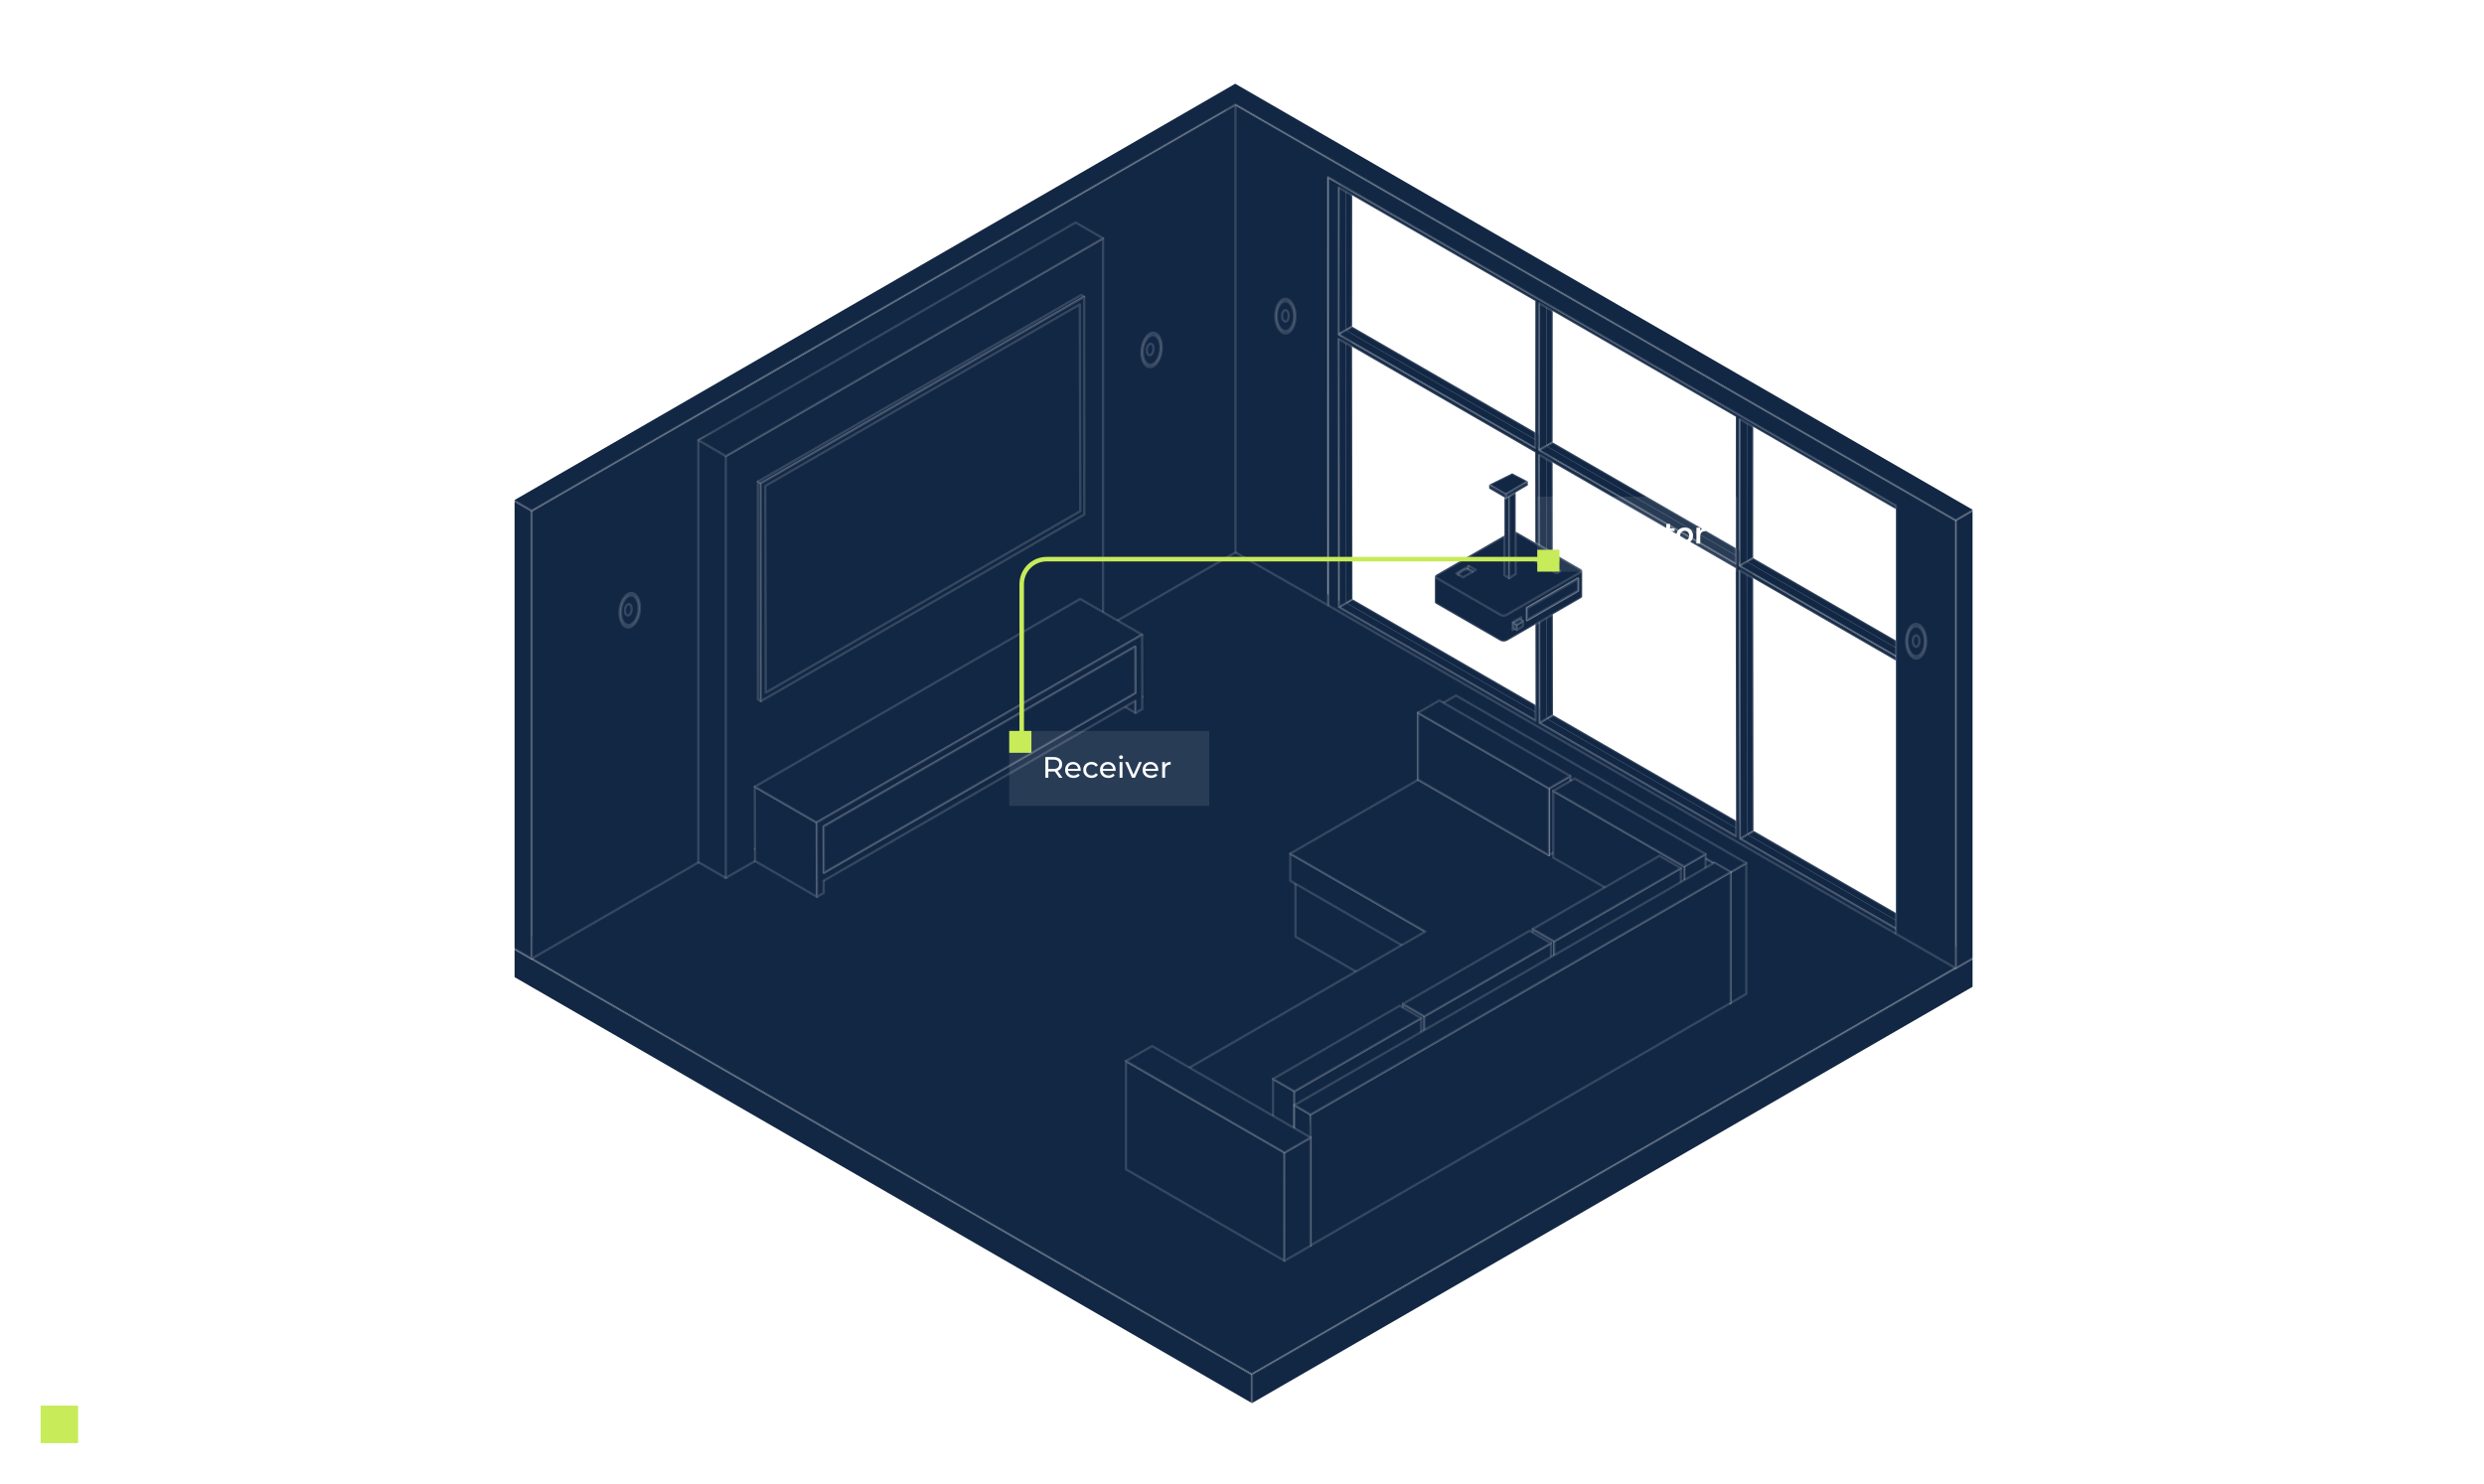
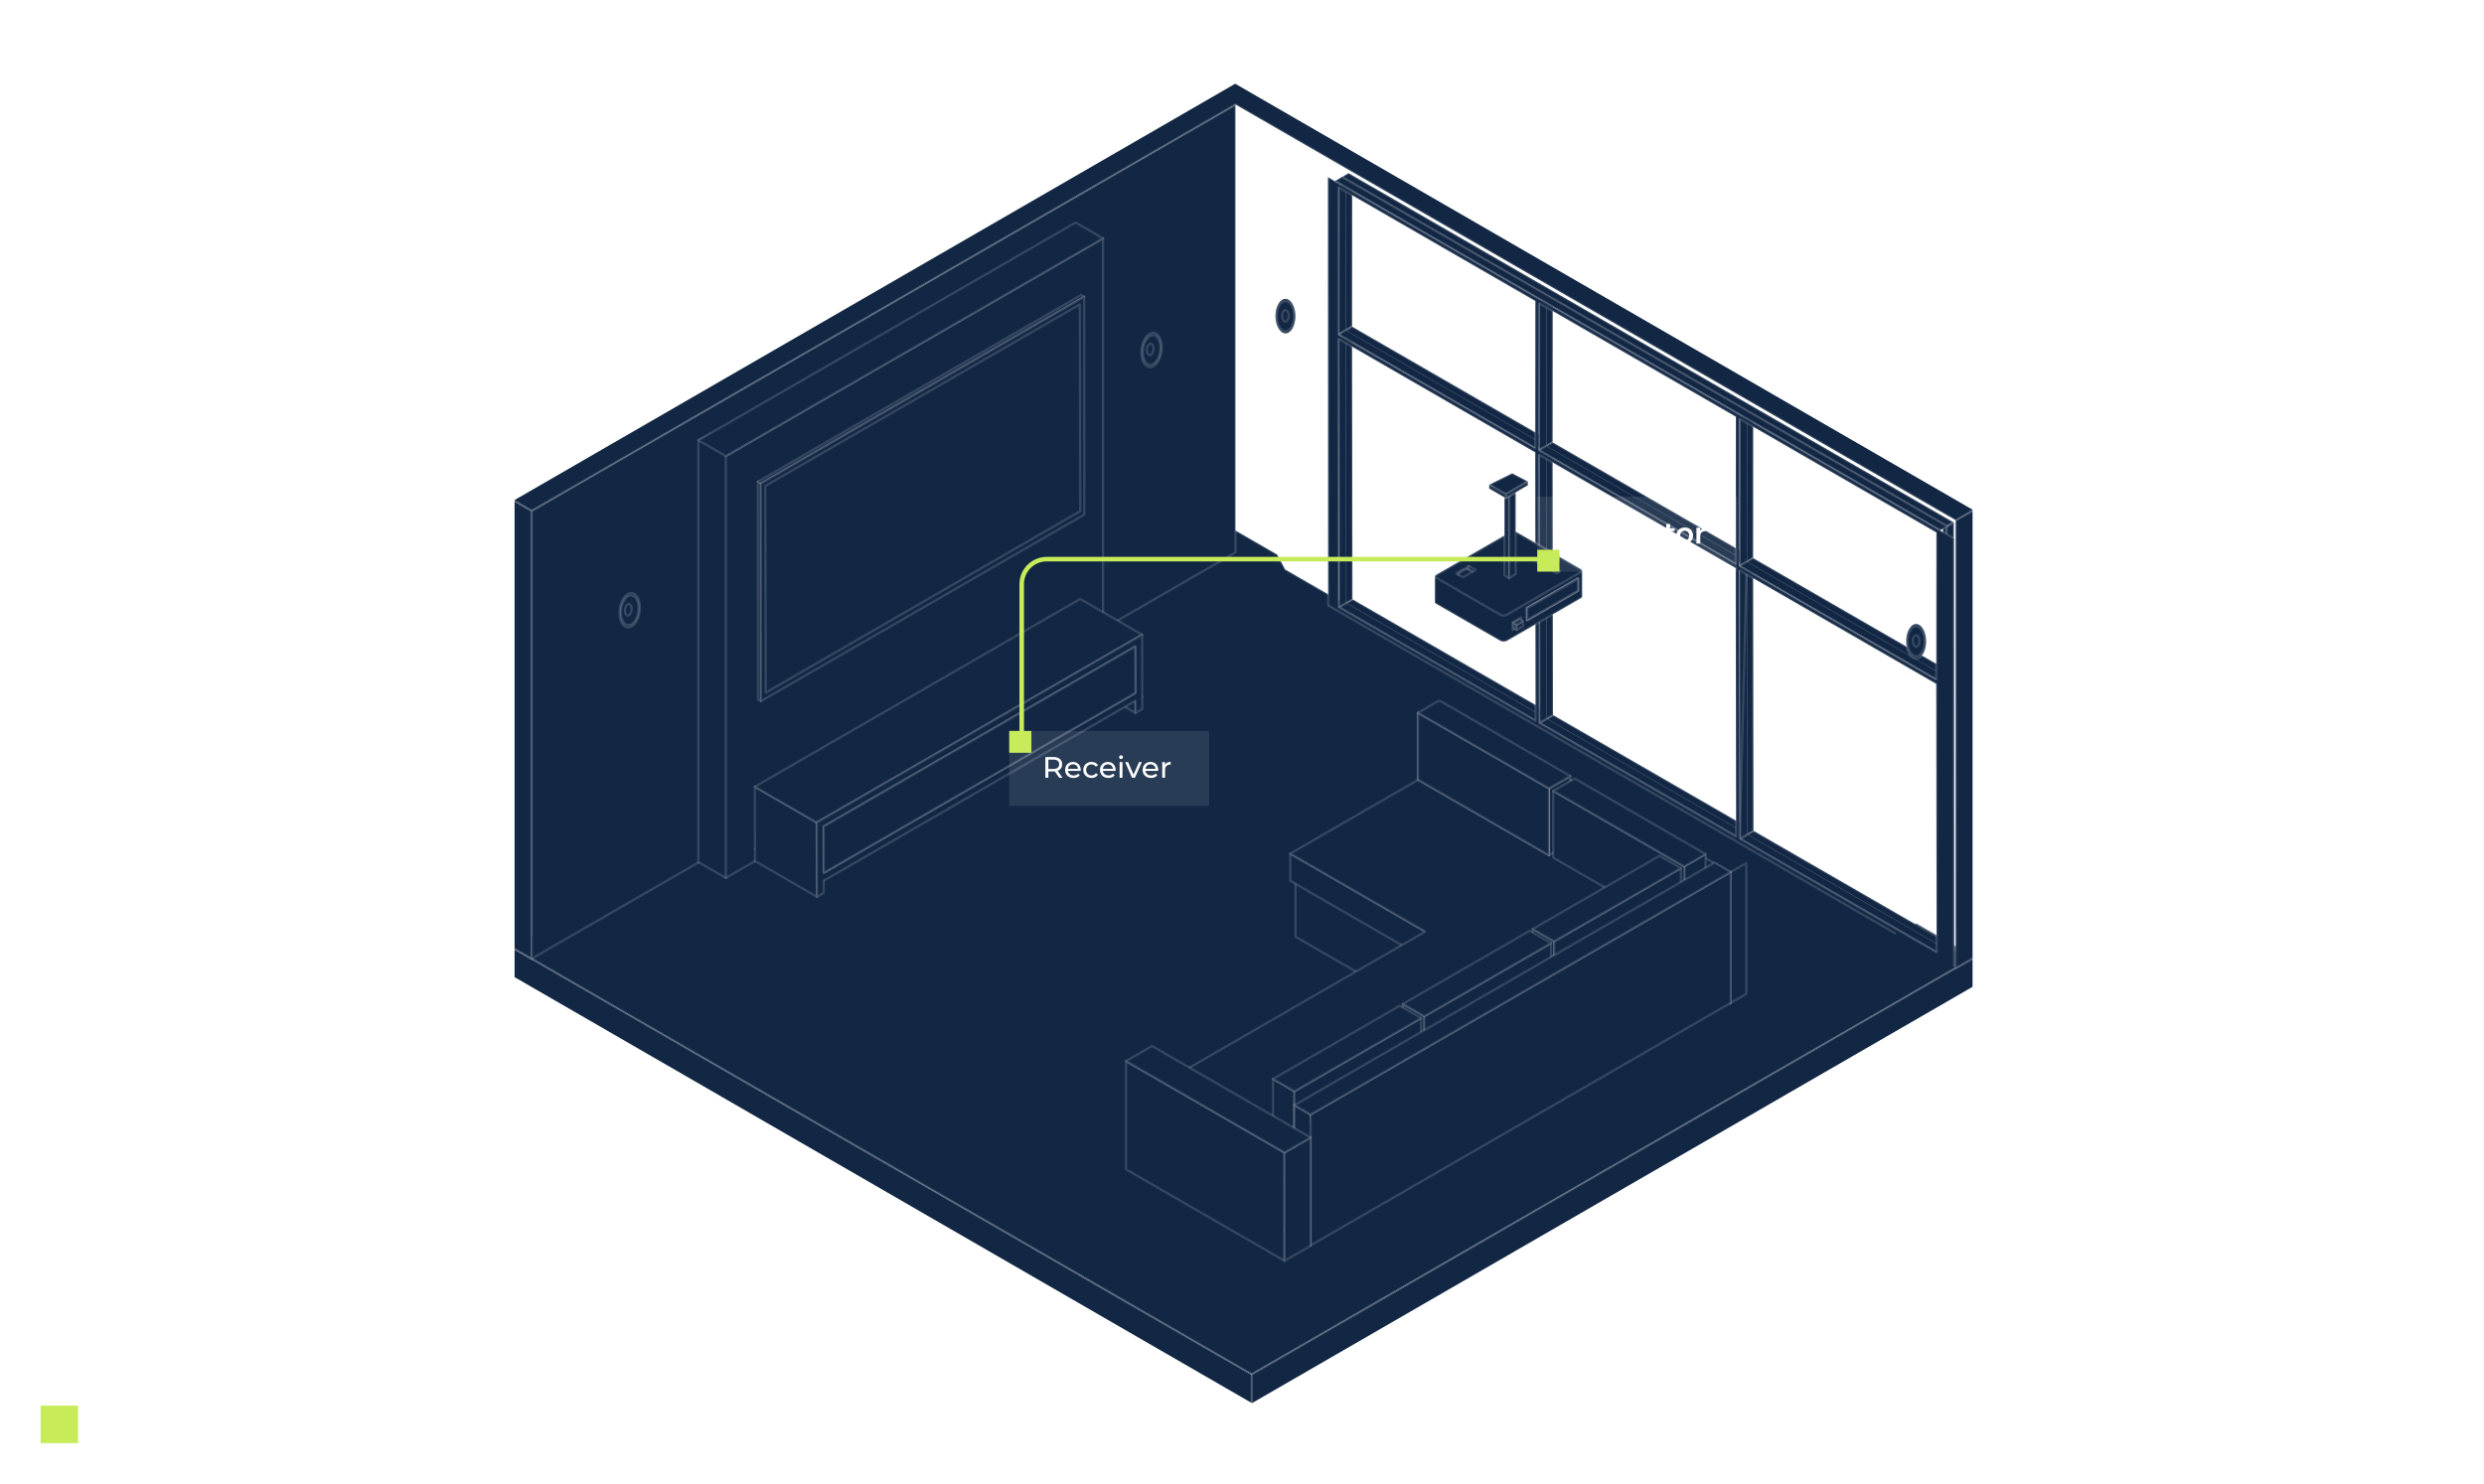
<svg xmlns="http://www.w3.org/2000/svg" width="795" height="475" viewBox="0 0 795 475" fill="none">
-   <path d="M170.167 163.499L164 159.941V303.338L170.167 306.907V163.499Z" fill="#122744" stroke="white" stroke-opacity="0.15" stroke-width="0.74" stroke-linejoin="round" />
  <path d="M25 450H13V462H25V450Z" fill="#C7EB59" />
  <path d="M35.291 459L31.571 450.6H32.531L36.011 458.508H35.483L38.987 450.6H39.887L36.167 459H35.291ZM44.394 459V457.608L44.358 457.38V455.052C44.358 454.516 44.206 454.104 43.902 453.816C43.606 453.528 43.162 453.384 42.57 453.384C42.162 453.384 41.774 453.452 41.406 453.588C41.038 453.724 40.726 453.904 40.47 454.128L40.086 453.492C40.406 453.22 40.79 453.012 41.238 452.868C41.686 452.716 42.158 452.64 42.654 452.64C43.47 452.64 44.098 452.844 44.538 453.252C44.986 453.652 45.21 454.264 45.21 455.088V459H44.394ZM42.222 459.06C41.75 459.06 41.338 458.984 40.986 458.832C40.642 458.672 40.378 458.456 40.194 458.184C40.01 457.904 39.918 457.584 39.918 457.224C39.918 456.896 39.994 456.6 40.146 456.336C40.306 456.064 40.562 455.848 40.914 455.688C41.274 455.52 41.754 455.436 42.354 455.436H44.526V456.072H42.378C41.77 456.072 41.346 456.18 41.106 456.396C40.874 456.612 40.758 456.88 40.758 457.2C40.758 457.56 40.898 457.848 41.178 458.064C41.458 458.28 41.85 458.388 42.354 458.388C42.834 458.388 43.246 458.28 43.59 458.064C43.942 457.84 44.198 457.52 44.358 457.104L44.55 457.692C44.39 458.108 44.11 458.44 43.71 458.688C43.318 458.936 42.822 459.06 42.222 459.06ZM47.524 459V450.096H48.376V459H47.524ZM53.423 459.06C52.767 459.06 52.191 458.924 51.695 458.652C51.199 458.372 50.811 457.992 50.531 457.512C50.251 457.024 50.111 456.468 50.111 455.844C50.111 455.22 50.243 454.668 50.507 454.188C50.779 453.708 51.147 453.332 51.611 453.06C52.083 452.78 52.611 452.64 53.195 452.64C53.787 452.64 54.311 452.776 54.767 453.048C55.231 453.312 55.595 453.688 55.859 454.176C56.123 454.656 56.255 455.212 56.255 455.844C56.255 455.884 56.251 455.928 56.243 455.976C56.243 456.016 56.243 456.06 56.243 456.108H50.759V455.472H55.787L55.451 455.724C55.451 455.268 55.351 454.864 55.151 454.512C54.959 454.152 54.695 453.872 54.359 453.672C54.023 453.472 53.635 453.372 53.195 453.372C52.763 453.372 52.375 453.472 52.031 453.672C51.687 453.872 51.419 454.152 51.227 454.512C51.035 454.872 50.939 455.284 50.939 455.748V455.88C50.939 456.36 51.043 456.784 51.251 457.152C51.467 457.512 51.763 457.796 52.139 458.004C52.523 458.204 52.959 458.304 53.447 458.304C53.831 458.304 54.187 458.236 54.515 458.1C54.851 457.964 55.139 457.756 55.379 457.476L55.859 458.028C55.579 458.364 55.227 458.62 54.803 458.796C54.387 458.972 53.927 459.06 53.423 459.06ZM61.205 452.64C61.717 452.64 62.165 452.74 62.549 452.94C62.941 453.132 63.245 453.428 63.461 453.828C63.685 454.228 63.797 454.732 63.797 455.34V459H62.945V455.424C62.945 454.76 62.777 454.26 62.441 453.924C62.113 453.58 61.649 453.408 61.049 453.408C60.601 453.408 60.209 453.5 59.873 453.684C59.545 453.86 59.289 454.12 59.105 454.464C58.929 454.8 58.841 455.208 58.841 455.688V459H57.989V452.7H58.805V454.428L58.673 454.104C58.873 453.648 59.193 453.292 59.633 453.036C60.073 452.772 60.597 452.64 61.205 452.64ZM67.79 459.06C67.27 459.06 66.778 458.988 66.314 458.844C65.85 458.692 65.486 458.504 65.222 458.28L65.606 457.608C65.862 457.8 66.19 457.968 66.59 458.112C66.99 458.248 67.41 458.316 67.85 458.316C68.45 458.316 68.882 458.224 69.146 458.04C69.41 457.848 69.542 457.596 69.542 457.284C69.542 457.052 69.466 456.872 69.314 456.744C69.17 456.608 68.978 456.508 68.738 456.444C68.498 456.372 68.23 456.312 67.934 456.264C67.638 456.216 67.342 456.16 67.046 456.096C66.758 456.032 66.494 455.94 66.254 455.82C66.014 455.692 65.818 455.52 65.666 455.304C65.522 455.088 65.45 454.8 65.45 454.44C65.45 454.096 65.546 453.788 65.738 453.516C65.93 453.244 66.21 453.032 66.578 452.88C66.954 452.72 67.41 452.64 67.946 452.64C68.354 452.64 68.762 452.696 69.17 452.808C69.578 452.912 69.914 453.052 70.178 453.228L69.806 453.912C69.526 453.72 69.226 453.584 68.906 453.504C68.586 453.416 68.266 453.372 67.946 453.372C67.378 453.372 66.958 453.472 66.686 453.672C66.422 453.864 66.29 454.112 66.29 454.416C66.29 454.656 66.362 454.844 66.506 454.98C66.658 455.116 66.854 455.224 67.094 455.304C67.342 455.376 67.61 455.436 67.898 455.484C68.194 455.532 68.486 455.592 68.774 455.664C69.07 455.728 69.338 455.82 69.578 455.94C69.826 456.052 70.022 456.216 70.166 456.432C70.318 456.64 70.394 456.916 70.394 457.26C70.394 457.628 70.29 457.948 70.082 458.22C69.882 458.484 69.586 458.692 69.194 458.844C68.81 458.988 68.342 459.06 67.79 459.06ZM78.926 459.072C78.294 459.072 77.71 458.968 77.174 458.76C76.638 458.544 76.174 458.244 75.782 457.86C75.39 457.476 75.082 457.024 74.858 456.504C74.642 455.984 74.534 455.416 74.534 454.8C74.534 454.184 74.642 453.616 74.858 453.096C75.082 452.576 75.39 452.124 75.782 451.74C76.182 451.356 76.65 451.06 77.186 450.852C77.722 450.636 78.306 450.528 78.938 450.528C79.546 450.528 80.118 450.632 80.654 450.84C81.19 451.04 81.642 451.344 82.01 451.752L81.446 452.316C81.102 451.964 80.722 451.712 80.306 451.56C79.89 451.4 79.442 451.32 78.962 451.32C78.458 451.32 77.99 451.408 77.558 451.584C77.126 451.752 76.75 451.996 76.43 452.316C76.11 452.628 75.858 452.996 75.674 453.42C75.498 453.836 75.41 454.296 75.41 454.8C75.41 455.304 75.498 455.768 75.674 456.192C75.858 456.608 76.11 456.976 76.43 457.296C76.75 457.608 77.126 457.852 77.558 458.028C77.99 458.196 78.458 458.28 78.962 458.28C79.442 458.28 79.89 458.2 80.306 458.04C80.722 457.88 81.102 457.624 81.446 457.272L82.01 457.836C81.642 458.244 81.19 458.552 80.654 458.76C80.118 458.968 79.542 459.072 78.926 459.072ZM86.939 452.64C87.451 452.64 87.899 452.74 88.283 452.94C88.675 453.132 88.979 453.428 89.195 453.828C89.419 454.228 89.531 454.732 89.531 455.34V459H88.679V455.424C88.679 454.76 88.511 454.26 88.175 453.924C87.847 453.58 87.383 453.408 86.783 453.408C86.335 453.408 85.943 453.5 85.607 453.684C85.279 453.86 85.023 454.12 84.839 454.464C84.663 454.8 84.575 455.208 84.575 455.688V459H83.723V450.096H84.575V454.428L84.407 454.104C84.607 453.648 84.927 453.292 85.367 453.036C85.807 452.772 86.331 452.64 86.939 452.64ZM91.832 459V452.7H92.684V459H91.832ZM92.264 451.308C92.088 451.308 91.941 451.248 91.82 451.128C91.701 451.008 91.641 450.864 91.641 450.696C91.641 450.528 91.701 450.388 91.82 450.276C91.941 450.156 92.088 450.096 92.264 450.096C92.441 450.096 92.588 450.152 92.709 450.264C92.829 450.376 92.888 450.516 92.888 450.684C92.888 450.86 92.829 451.008 92.709 451.128C92.597 451.248 92.448 451.308 92.264 451.308ZM98.307 459.06C97.763 459.06 97.271 458.936 96.831 458.688C96.391 458.432 96.039 458.068 95.775 457.596C95.519 457.116 95.391 456.532 95.391 455.844C95.391 455.156 95.519 454.576 95.775 454.104C96.031 453.624 96.379 453.26 96.819 453.012C97.259 452.764 97.755 452.64 98.307 452.64C98.907 452.64 99.443 452.776 99.915 453.048C100.395 453.312 100.771 453.688 101.043 454.176C101.315 454.656 101.451 455.212 101.451 455.844C101.451 456.484 101.315 457.044 101.043 457.524C100.771 458.004 100.395 458.38 99.915 458.652C99.443 458.924 98.907 459.06 98.307 459.06ZM95.055 461.328V452.7H95.871V454.596L95.787 455.856L95.907 457.128V461.328H95.055ZM98.247 458.304C98.695 458.304 99.095 458.204 99.447 458.004C99.799 457.796 100.079 457.508 100.287 457.14C100.495 456.764 100.599 456.332 100.599 455.844C100.599 455.356 100.495 454.928 100.287 454.56C100.079 454.192 99.799 453.904 99.447 453.696C99.095 453.488 98.695 453.384 98.247 453.384C97.799 453.384 97.395 453.488 97.035 453.696C96.683 453.904 96.403 454.192 96.195 454.56C95.995 454.928 95.895 455.356 95.895 455.844C95.895 456.332 95.995 456.764 96.195 457.14C96.403 457.508 96.683 457.796 97.035 458.004C97.395 458.204 97.799 458.304 98.247 458.304Z" fill="white" />
  <path d="M164 313.343L400.686 450V439.971L164 303.326V313.343Z" fill="#122744" stroke="white" stroke-opacity="0.15" stroke-width="0.74" stroke-linejoin="round" />
  <path d="M400.686 439.971L632 306.427L613.288 295.626L610.702 297.416L411.311 182.303L408.772 177.541L395.314 169.771L164 303.326L400.686 439.971Z" fill="#122744" />
  <path d="M400.686 439.971L632 306.427L613.288 295.626L610.702 297.416L411.311 182.303L408.772 177.541L395.314 169.771L164 303.326L400.686 439.971Z" stroke="white" stroke-opacity="0.15" stroke-width="0.74" stroke-linejoin="round" />
  <path d="M400.686 450L632 316.445V306.428L400.686 439.971V450Z" fill="#122744" stroke="white" stroke-opacity="0.15" stroke-width="0.74" stroke-linejoin="round" />
  <path d="M625.891 166.553V309.949L631.999 306.427V163.03L625.891 166.553Z" fill="#122744" stroke="white" stroke-opacity="0.15" stroke-width="0.74" stroke-linejoin="round" />
  <path d="M493.531 229.557L495.848 228.211L432.856 191.841L430.539 193.187L493.531 229.557Z" fill="#122744" stroke="white" stroke-opacity="0.15" stroke-width="0.74" stroke-linejoin="round" />
  <path d="M430.539 193.186L432.856 191.84L432.739 105.912L430.422 107.27L430.539 193.186Z" fill="#122744" stroke="white" stroke-opacity="0.15" stroke-width="0.74" stroke-linejoin="round" />
  <path d="M430.422 105.912L432.751 104.567L432.786 57.466L430.469 58.812L430.422 105.912Z" fill="#122744" stroke="white" stroke-opacity="0.15" stroke-width="0.74" stroke-linejoin="round" />
  <path d="M557.705 266.616L560.034 265.259L497.03 228.889L494.713 230.246L557.705 266.616Z" fill="#122744" stroke="white" stroke-opacity="0.15" stroke-width="0.74" stroke-linejoin="round" />
  <path d="M494.713 230.247L497.03 228.889L496.913 142.973L494.596 144.318L494.713 230.247Z" fill="#122744" stroke="white" stroke-opacity="0.15" stroke-width="0.74" stroke-linejoin="round" />
  <path d="M493.426 142.282L495.743 140.936L432.751 104.566L430.422 105.912L493.426 142.282Z" fill="#122744" stroke="white" stroke-opacity="0.15" stroke-width="0.74" stroke-linejoin="round" />
  <path d="M494.596 142.961L496.924 141.615L496.96 94.515L494.643 95.86L494.596 142.961Z" fill="#122744" stroke="white" stroke-opacity="0.15" stroke-width="0.74" stroke-linejoin="round" />
  <path d="M621.879 303.665L624.208 302.319L561.204 265.949L558.887 267.295L621.879 303.665Z" fill="#122744" stroke="white" stroke-opacity="0.15" stroke-width="0.74" stroke-linejoin="round" />
  <path d="M558.888 267.295L561.205 265.95L561.1 180.021L558.771 181.367L558.888 267.295Z" fill="#122744" stroke="white" stroke-opacity="0.15" stroke-width="0.74" stroke-linejoin="round" />
  <path d="M557.6 179.331L559.917 177.985L496.924 141.615L494.596 142.961L557.6 179.331Z" fill="#122744" stroke="white" stroke-opacity="0.15" stroke-width="0.74" stroke-linejoin="round" />
  <path d="M558.781 180.01L561.098 178.664L561.133 131.563L558.816 132.921L558.781 180.01Z" fill="#122744" stroke="white" stroke-opacity="0.15" stroke-width="0.74" stroke-linejoin="round" />
  <path d="M621.773 216.38L624.09 215.034L561.098 178.664L558.781 180.01L621.773 216.38Z" fill="#122744" stroke="white" stroke-opacity="0.15" stroke-width="0.74" stroke-linejoin="round" />
  <path d="M622.991 168.612L625.32 167.266L431.604 55.43L429.287 56.775L622.991 168.612Z" fill="#122744" stroke="white" stroke-opacity="0.15" stroke-width="0.74" stroke-linejoin="round" />
  <path d="M623.061 305.701L429.357 193.865L429.299 56.775L623.003 168.612L623.061 305.701ZM494.713 230.247L557.705 266.617L557.588 180.7L494.596 144.33L494.713 230.247ZM558.887 267.295L621.879 303.665L621.762 217.749L558.77 181.379L558.887 267.295ZM430.539 193.186L493.531 229.556L493.414 143.64L430.422 107.27L430.539 193.186ZM494.608 142.961L557.6 179.331L557.635 132.23L494.643 95.86L494.608 142.961ZM430.434 105.912L493.426 142.282L493.461 95.181L430.469 58.812L430.434 105.912ZM558.782 180.021L621.774 216.391L621.809 169.291L558.817 132.921L558.782 180.021Z" fill="#122744" stroke="white" stroke-opacity="0.15" stroke-width="0.74" stroke-linejoin="round" />
  <path d="M623.062 305.702L625.379 304.356L625.321 167.267L622.992 168.612L623.062 305.702Z" fill="#122744" stroke="white" stroke-opacity="0.15" stroke-width="0.74" stroke-linejoin="round" />
  <path d="M430.772 193.047L428.443 194.393L491.447 230.763L493.764 229.417" fill="#122744" />
  <path d="M430.772 193.047L428.443 194.393L491.447 230.763L493.764 229.417" stroke="white" stroke-opacity="0.15" stroke-width="0.74" stroke-linejoin="round" />
  <path d="M430.653 107.118L428.336 108.476L428.441 194.392L430.77 193.046" fill="#122744" />
  <path d="M430.653 107.118L428.336 108.476L428.441 194.392L430.77 193.046" stroke="white" stroke-opacity="0.15" stroke-width="0.74" stroke-linejoin="round" />
  <path d="M430.7 58.672L428.371 60.018L428.336 107.118L430.653 105.761" fill="#122744" />
  <path d="M430.7 58.672L428.371 60.018L428.336 107.118L430.653 105.761" stroke="white" stroke-opacity="0.15" stroke-width="0.74" stroke-linejoin="round" />
  <path d="M494.946 230.095L492.629 231.44L555.621 267.81L557.938 266.465" fill="#122744" />
  <path d="M494.946 230.095L492.629 231.44L555.621 267.81L557.938 266.465" stroke="white" stroke-opacity="0.15" stroke-width="0.74" stroke-linejoin="round" />
  <path d="M494.829 144.179L492.512 145.524L492.629 231.441L494.946 230.095" fill="#122744" />
  <path d="M494.829 144.179L492.512 145.524L492.629 231.441L494.946 230.095" stroke="white" stroke-opacity="0.15" stroke-width="0.74" stroke-linejoin="round" />
  <path d="M430.653 105.761L428.336 107.118L491.328 143.488L493.657 142.142" fill="#122744" />
  <path d="M430.653 105.761L428.336 107.118L491.328 143.488L493.657 142.142" stroke="white" stroke-opacity="0.15" stroke-width="0.74" stroke-linejoin="round" />
  <path d="M494.876 95.721L492.547 97.066L492.512 144.167L494.84 142.821" fill="#122744" />
  <path d="M494.876 95.721L492.547 97.066L492.512 144.167L494.84 142.821" stroke="white" stroke-opacity="0.15" stroke-width="0.74" stroke-linejoin="round" />
  <path d="M559.12 267.144L556.803 268.501L619.795 304.871L622.112 303.514" fill="#122744" />
  <path d="M559.12 267.144L556.803 268.501L619.795 304.871L622.112 303.514" stroke="white" stroke-opacity="0.15" stroke-width="0.74" stroke-linejoin="round" />
  <path d="M559.003 181.228L556.686 182.573L556.803 268.501L559.12 267.144" fill="#122744" />
-   <path d="M559.003 181.228L556.686 182.573L556.803 268.501L559.12 267.144" stroke="white" stroke-opacity="0.15" stroke-width="0.74" stroke-linejoin="round" />
+   <path d="M559.003 181.228L556.803 268.501L559.12 267.144" stroke="white" stroke-opacity="0.15" stroke-width="0.74" stroke-linejoin="round" />
  <path d="M494.84 142.821L492.512 144.167L555.504 180.537L557.833 179.191" fill="#122744" />
  <path d="M494.84 142.821L492.512 144.167L555.504 180.537L557.833 179.191" stroke="white" stroke-opacity="0.15" stroke-width="0.74" stroke-linejoin="round" />
  <path d="M559.049 132.77L556.732 134.115L556.686 181.216L559.014 179.87" fill="#122744" />
  <path d="M559.049 132.77L556.732 134.115L556.686 181.216L559.014 179.87" stroke="white" stroke-opacity="0.15" stroke-width="0.74" stroke-linejoin="round" />
  <path d="M559.014 179.87L556.686 181.216L619.689 217.586L622.006 216.24" fill="#122744" />
  <path d="M559.014 179.87L556.686 181.216L619.689 217.586L622.006 216.24" stroke="white" stroke-opacity="0.15" stroke-width="0.74" stroke-linejoin="round" />
  <path d="M620.905 169.818L623.234 168.472L429.518 56.624L427.201 57.981L620.905 169.818Z" fill="#122744" stroke="white" stroke-opacity="0.15" stroke-width="0.74" stroke-linejoin="round" />
  <path d="M425.06 193.796L425.002 56.706L625.329 172.357L625.388 309.447M492.628 231.441L555.62 267.811L555.503 181.895L492.511 145.525L492.628 231.441ZM556.802 268.49L619.794 304.86L619.677 218.943L556.685 182.573L556.802 268.49ZM428.454 194.381L491.446 230.751L491.329 144.834L428.337 108.464L428.454 194.381ZM492.523 144.155L555.515 180.525L555.55 133.425L492.558 97.055L492.523 144.155ZM428.349 107.107L491.341 143.477L491.376 96.376L428.384 60.006L428.349 107.107ZM556.697 181.216L619.689 217.586L619.724 170.485L556.732 134.115L556.697 181.216Z" fill="#122744" />
  <path d="M425.06 193.796L425.002 56.706L625.329 172.357L625.388 309.447M492.628 231.441L555.62 267.811L555.503 181.895L492.511 145.525L492.628 231.441ZM556.802 268.49L619.794 304.86L619.677 218.943L556.685 182.573L556.802 268.49ZM428.454 194.381L491.446 230.751L491.329 144.834L428.337 108.464L428.454 194.381ZM492.523 144.155L555.515 180.525L555.55 133.425L492.558 97.055L492.523 144.155ZM428.349 107.107L491.341 143.477L491.376 96.376L428.384 60.006L428.349 107.107ZM556.697 181.216L619.689 217.586L619.724 170.485L556.732 134.115L556.697 181.216Z" stroke="white" stroke-opacity="0.15" stroke-width="0.74" stroke-linejoin="round" />
-   <path d="M625.903 166.553V309.95L606.77 298.914V161.848L424.99 56.706V193.76L392.283 175.072V31.675L625.903 166.553Z" fill="#122744" stroke="white" stroke-opacity="0.15" stroke-width="0.74" stroke-linejoin="round" />
  <path d="M170.167 163.499L164 159.941V303.338L170.167 306.907V163.499Z" fill="#122744" stroke="white" stroke-opacity="0.15" stroke-width="0.74" stroke-linejoin="round" />
  <path d="M170.166 163.499V306.908L395.407 176.863V33.466L170.166 163.499Z" fill="#122744" stroke="white" stroke-opacity="0.15" stroke-width="0.74" stroke-linejoin="round" />
  <path d="M164 159.941L395.326 26.386L632 163.031L625.903 166.553L395.396 33.465L170.167 163.499L164 159.941Z" fill="#122744" stroke="white" stroke-opacity="0.15" stroke-width="0.74" stroke-linejoin="round" />
  <path d="M416.052 396.837L374.229 372.684V352.768L416.052 376.921V396.837Z" fill="#122744" stroke="white" stroke-opacity="0.15" stroke-width="0.74" stroke-linejoin="round" />
  <path d="M414.623 280.004V299.874L456.446 324.027V304.145L414.623 280.004Z" fill="#122744" stroke="white" stroke-opacity="0.15" stroke-width="0.74" stroke-linejoin="round" />
  <path d="M553.713 321.207L558.897 318.212V276.307L553.713 279.302V321.207Z" fill="#122744" stroke="white" stroke-opacity="0.15" stroke-width="0.74" stroke-linejoin="round" />
  <path d="M460.799 267.565L553.713 321.207V279.302L460.799 225.66V267.565Z" fill="#122744" stroke="white" stroke-opacity="0.15" stroke-width="0.74" stroke-linejoin="round" />
-   <path d="M553.713 279.302L558.897 276.306L465.983 222.664L460.799 225.66L553.713 279.302Z" fill="#122744" stroke="white" stroke-opacity="0.15" stroke-width="0.74" stroke-linejoin="round" />
  <path d="M460.752 309.587L412.938 281.97V273.275L460.752 300.881V309.587Z" fill="#122744" stroke="white" stroke-opacity="0.15" stroke-width="0.74" stroke-linejoin="round" />
  <path d="M414.261 379.413L372.426 355.26V346.565L414.261 370.718V379.413Z" fill="#122744" stroke="white" stroke-opacity="0.15" stroke-width="0.74" stroke-linejoin="round" />
  <path d="M460.765 245.659L412.938 273.276L456.154 298.225L372.426 346.566L414.261 370.707L545.803 294.761L460.765 245.659Z" fill="#122744" stroke="white" stroke-opacity="0.15" stroke-width="0.74" stroke-linejoin="round" />
  <path d="M495.74 252.4L502.586 248.456V269.836L495.74 273.791V252.4Z" fill="#122744" stroke="white" stroke-opacity="0.15" stroke-width="0.74" stroke-linejoin="round" />
  <path d="M453.824 249.591L495.741 273.79V252.399L453.824 228.199V249.591Z" fill="#122744" stroke="white" stroke-opacity="0.15" stroke-width="0.74" stroke-linejoin="round" />
  <path d="M453.824 249.591L495.741 273.79V252.399L453.824 228.199V249.591Z" fill="#122744" stroke="white" stroke-opacity="0.15" stroke-width="0.74" stroke-linejoin="round" />
  <path d="M495.741 252.399L502.587 248.456L460.67 224.244L453.824 228.199L495.741 252.399Z" fill="#122744" stroke="white" stroke-opacity="0.15" stroke-width="0.74" stroke-linejoin="round" />
  <path d="M539.027 277.395L545.873 273.439V294.819L539.027 298.774V277.395Z" fill="#122744" stroke="white" stroke-opacity="0.15" stroke-width="0.74" stroke-linejoin="round" />
  <path d="M497.111 274.574L539.028 298.774V277.394L497.111 253.194V274.574Z" fill="#122744" stroke="white" stroke-opacity="0.15" stroke-width="0.74" stroke-linejoin="round" />
  <path d="M539.028 277.394L545.874 273.439L503.957 249.239L497.111 253.195L539.028 277.394Z" fill="#122744" stroke="white" stroke-opacity="0.15" stroke-width="0.74" stroke-linejoin="round" />
  <path d="M497.414 301.361L490.557 297.405V318.785L497.414 322.74V301.361Z" fill="#122744" stroke="white" stroke-opacity="0.15" stroke-width="0.74" stroke-linejoin="round" />
  <path d="M537.973 299.324L497.414 322.74V301.36L537.973 277.933V299.324Z" fill="#122744" stroke="white" stroke-opacity="0.15" stroke-width="0.74" stroke-linejoin="round" />
  <path d="M497.414 301.36L490.557 297.405L531.128 273.978L537.973 277.933L497.414 301.36Z" fill="#122744" stroke="white" stroke-opacity="0.15" stroke-width="0.74" stroke-linejoin="round" />
  <path d="M455.85 325.362L448.992 321.406V342.786L455.85 346.741V325.362Z" fill="#122744" stroke="white" stroke-opacity="0.15" stroke-width="0.74" stroke-linejoin="round" />
  <path d="M496.409 323.313L455.85 346.741V325.361L496.409 301.934V323.313Z" fill="#122744" stroke="white" stroke-opacity="0.15" stroke-width="0.74" stroke-linejoin="round" />
  <path d="M455.85 325.361L448.992 321.406L489.563 297.979L496.409 301.934L455.85 325.361Z" fill="#122744" stroke="white" stroke-opacity="0.15" stroke-width="0.74" stroke-linejoin="round" />
  <path d="M414.271 349.363L407.426 345.407V366.787L414.271 370.742V349.363Z" fill="#122744" stroke="white" stroke-opacity="0.15" stroke-width="0.74" stroke-linejoin="round" />
  <path d="M454.842 347.314L414.271 370.742V349.362L454.842 325.935V347.314Z" fill="#122744" stroke="white" stroke-opacity="0.15" stroke-width="0.74" stroke-linejoin="round" />
  <path d="M414.271 349.362L407.426 345.407L447.997 321.979L454.842 325.935L414.271 349.362Z" fill="#122744" stroke="white" stroke-opacity="0.15" stroke-width="0.74" stroke-linejoin="round" />
  <path d="M419.444 398.709L414.26 395.714V353.809L419.444 356.804L421.398 378.02L419.444 398.709Z" fill="#122744" stroke="white" stroke-opacity="0.15" stroke-width="0.74" stroke-linejoin="round" />
  <path d="M553.912 321.067L419.443 398.71V356.805L553.912 279.162V321.067Z" fill="#122744" stroke="white" stroke-opacity="0.15" stroke-width="0.74" stroke-linejoin="round" />
  <path d="M419.444 356.805L414.26 353.809L548.74 276.166L553.912 279.162L419.444 356.805Z" fill="#122744" stroke="white" stroke-opacity="0.15" stroke-width="0.74" stroke-linejoin="round" />
  <path d="M411.099 403.636L360.359 374.346V339.685L411.099 368.987V403.636Z" fill="#122744" stroke="white" stroke-opacity="0.15" stroke-width="0.74" stroke-linejoin="round" />
  <path d="M419.443 398.826L411.1 403.636V368.986L419.443 364.165V398.826Z" fill="#122744" stroke="white" stroke-opacity="0.15" stroke-width="0.74" stroke-linejoin="round" />
  <path d="M411.099 368.986L360.359 339.685L368.703 334.875L419.443 364.165L411.099 368.986Z" fill="#122744" stroke="white" stroke-opacity="0.15" stroke-width="0.74" stroke-linejoin="round" />
  <path d="M232.294 281.057L223.518 276.002V140.937L347.15 79.689L232.294 281.057Z" fill="#122744" stroke="white" stroke-opacity="0.15" stroke-width="0.74" stroke-linejoin="round" />
  <path d="M353.025 211.36L232.295 281.057V146.004L353.025 76.295V211.36Z" fill="#122744" stroke="white" stroke-opacity="0.15" stroke-width="0.74" stroke-linejoin="round" />
  <path d="M232.294 146.004L223.518 140.937L344.259 71.228L353.024 76.294L232.294 146.004Z" fill="#122744" stroke="white" stroke-opacity="0.15" stroke-width="0.74" stroke-linejoin="round" />
  <path d="M363.427 228.234L343.592 216.789V212.869L363.427 224.325V228.234Z" fill="#122744" stroke="white" stroke-opacity="0.15" stroke-width="0.74" stroke-linejoin="round" />
  <path d="M363.427 224.326L343.592 212.869L345.745 211.629L365.58 223.074L363.427 224.326Z" fill="#122744" stroke="white" stroke-opacity="0.15" stroke-width="0.74" stroke-linejoin="round" />
  <path d="M261.466 283.187L241.631 271.742L243.784 270.502L263.619 281.947L261.466 283.187Z" fill="#122744" stroke="white" stroke-opacity="0.15" stroke-width="0.74" stroke-linejoin="round" />
  <path d="M363.38 221.834L343.557 210.377L343.51 195.551L363.333 207.007L363.38 221.834Z" fill="#122744" stroke="white" stroke-opacity="0.15" stroke-width="0.74" stroke-linejoin="round" />
  <path d="M263.655 279.407L243.832 267.951L343.557 210.377L363.38 221.833L263.655 279.407Z" fill="#122744" stroke="white" stroke-opacity="0.15" stroke-width="0.74" stroke-linejoin="round" />
  <path d="M261.466 283.188L261.407 263.329L241.572 251.861L241.631 271.743H241.642V275.652L261.466 287.108V283.188Z" fill="#122744" stroke="white" stroke-opacity="0.15" stroke-width="0.74" stroke-linejoin="round" />
  <path d="M261.407 263.328L241.572 251.86L345.697 191.747L365.532 203.203L261.407 263.328Z" fill="#122744" stroke="white" stroke-opacity="0.15" stroke-width="0.74" stroke-linejoin="round" />
  <path d="M365.592 223.086L365.533 203.204L261.408 263.318L261.467 283.199V287.108L263.62 285.867V281.959L363.427 224.338V228.246L365.58 227.006V223.098L365.592 223.086ZM263.655 279.408L263.608 264.581L363.333 207.007L363.38 221.834L263.655 279.408Z" fill="#122744" stroke="white" stroke-opacity="0.15" stroke-width="0.74" stroke-linejoin="round" />
  <path d="M243.54 224.466L242.568 223.904L242.545 154.184L243.516 154.757L243.54 224.466Z" fill="#122744" stroke="white" stroke-opacity="0.15" stroke-width="0.74" stroke-linejoin="round" />
  <path d="M243.516 154.758L242.545 154.184L346.026 94.434L346.997 95.007L243.516 154.758Z" fill="#122744" stroke="white" stroke-opacity="0.15" stroke-width="0.74" stroke-linejoin="round" />
  <path d="M346.997 95.007L347.032 164.728L243.539 224.467L243.516 154.757L346.997 95.007Z" fill="#122744" stroke="white" stroke-opacity="0.15" stroke-width="0.74" stroke-linejoin="round" />
  <path d="M244.932 155.565L345.593 97.452L345.733 163.627L245.072 221.74L244.932 155.565Z" fill="#122744" stroke="white" stroke-opacity="0.15" stroke-width="0.74" stroke-linejoin="round" />
  <path d="M199.819 191.186C198.286 193.175 197.818 196.65 198.778 198.956C199.726 201.249 201.738 201.507 203.271 199.529C204.793 197.551 205.261 194.076 204.313 191.782C203.353 189.477 201.34 189.22 199.819 191.197V191.186Z" fill="#122744" stroke="white" stroke-opacity="0.15" stroke-width="0.74" stroke-linejoin="round" />
  <path d="M200.054 191.747C198.732 193.467 198.322 196.475 199.153 198.476C199.984 200.465 201.728 200.687 203.05 198.967C204.372 197.259 204.77 194.251 203.951 192.262C203.12 190.261 201.377 190.038 200.054 191.759V191.747Z" fill="#122744" stroke="white" stroke-opacity="0.15" stroke-width="0.74" stroke-linejoin="round" />
  <path d="M200.51 193.842C200.007 194.497 199.855 195.644 200.171 196.416C200.487 197.177 201.154 197.259 201.657 196.603C202.16 195.948 202.312 194.801 201.996 194.04C201.68 193.28 201.013 193.198 200.51 193.842Z" fill="#122744" stroke="white" stroke-opacity="0.15" stroke-width="0.74" stroke-linejoin="round" />
  <path d="M366.843 107.844C365.31 109.833 364.842 113.309 365.801 115.614C366.749 117.907 368.762 118.165 370.295 116.187C371.816 114.21 372.284 110.734 371.336 108.441C370.377 106.135 368.364 105.878 366.843 107.855V107.844Z" fill="#122744" stroke="white" stroke-opacity="0.15" stroke-width="0.74" stroke-linejoin="round" />
  <path d="M367.078 108.417C365.755 110.137 365.346 113.145 366.177 115.146C367.008 117.135 368.751 117.357 370.073 115.637C371.396 113.929 371.794 110.921 370.975 108.932C370.144 106.931 368.4 106.708 367.078 108.429V108.417Z" fill="#122744" stroke="white" stroke-opacity="0.15" stroke-width="0.74" stroke-linejoin="round" />
  <path d="M367.533 110.5C367.03 111.155 366.878 112.302 367.194 113.074C367.51 113.835 368.177 113.917 368.68 113.261C369.183 112.606 369.336 111.459 369.02 110.699C368.704 109.938 368.037 109.856 367.533 110.5Z" fill="#122744" stroke="white" stroke-opacity="0.15" stroke-width="0.74" stroke-linejoin="round" />
  <path d="M413.651 97.277C414.915 99.442 414.927 102.952 413.687 105.117C412.446 107.271 410.41 107.271 409.158 105.106C407.894 102.941 407.882 99.442 409.123 97.289C410.363 95.124 412.399 95.124 413.651 97.289V97.277Z" fill="#122744" stroke="white" stroke-opacity="0.15" stroke-width="0.74" stroke-linejoin="round" />
  <path d="M413.347 97.815C414.436 99.688 414.459 102.73 413.371 104.603C412.294 106.463 410.539 106.463 409.439 104.591C408.351 102.719 408.339 99.688 409.415 97.815C410.492 95.943 412.247 95.943 413.347 97.815Z" fill="#122744" stroke="white" stroke-opacity="0.15" stroke-width="0.74" stroke-linejoin="round" />
  <path d="M412.142 99.827C412.563 100.541 412.563 101.7 412.142 102.414C411.732 103.127 411.065 103.127 410.644 102.414C410.223 101.7 410.223 100.541 410.644 99.827C411.054 99.114 411.732 99.114 412.142 99.827Z" fill="#122744" stroke="white" stroke-opacity="0.15" stroke-width="0.74" stroke-linejoin="round" />
  <path d="M615.513 201.379C616.777 203.543 616.788 207.054 615.548 209.219C614.307 211.372 612.271 211.372 611.019 209.207C609.755 207.042 609.744 203.543 610.984 201.39C612.225 199.225 614.261 199.225 615.513 201.39V201.379Z" fill="#122744" stroke="white" stroke-opacity="0.15" stroke-width="0.74" stroke-linejoin="round" />
  <path d="M615.195 201.905C616.283 203.778 616.307 206.82 615.218 208.692C614.142 210.553 612.386 210.553 611.286 208.681C610.198 206.808 610.186 203.778 611.263 201.905C612.34 200.033 614.095 200.033 615.195 201.905Z" fill="#122744" stroke="white" stroke-opacity="0.15" stroke-width="0.74" stroke-linejoin="round" />
  <path d="M614.001 203.917C614.423 204.631 614.423 205.79 614.001 206.503C613.592 207.217 612.925 207.217 612.503 206.503C612.082 205.79 612.082 204.631 612.503 203.917C612.913 203.203 613.592 203.203 614.001 203.917Z" fill="#122744" stroke="white" stroke-opacity="0.15" stroke-width="0.74" stroke-linejoin="round" />
  <path d="M459.221 184.644C459.221 184.41 459.373 184.176 459.677 184.001L483.257 170.391C483.561 170.216 483.959 170.122 484.368 170.122C484.766 170.122 485.164 170.216 485.48 170.391L505.924 182.187C506.228 182.362 506.38 182.596 506.38 182.83V183.146C506.38 183.146 506.357 183.205 506.357 183.228C506.357 183.252 506.38 183.287 506.38 183.31C506.38 183.334 506.357 183.357 506.357 183.392C506.357 183.416 506.38 183.439 506.38 183.474V183.79C506.38 183.79 506.357 183.849 506.357 183.872C506.357 183.895 506.38 183.93 506.38 183.954C506.38 183.977 506.357 184.001 506.357 184.036C506.357 184.059 506.38 184.083 506.38 184.118V184.434C506.38 184.434 506.357 184.492 506.357 184.516C506.357 184.539 506.38 184.574 506.38 184.598C506.38 184.621 506.357 184.644 506.357 184.679C506.357 184.703 506.38 184.726 506.38 184.761V185.077C506.38 185.077 506.357 185.136 506.357 185.159C506.357 185.183 506.38 185.218 506.38 185.241C506.38 185.265 506.357 185.288 506.357 185.323C506.357 185.346 506.38 185.37 506.38 185.405V185.721C506.38 185.721 506.357 185.779 506.357 185.803C506.357 185.826 506.38 185.861 506.38 185.885C506.38 185.908 506.357 185.932 506.357 185.967C506.357 185.99 506.38 186.013 506.38 186.049V186.365C506.38 186.365 506.357 186.423 506.357 186.446C506.357 186.47 506.38 186.505 506.38 186.528C506.38 186.552 506.357 186.575 506.357 186.61C506.357 186.634 506.38 186.657 506.38 186.692V187.008C506.38 187.008 506.357 187.067 506.357 187.09C506.357 187.113 506.38 187.149 506.38 187.172C506.38 187.195 506.357 187.219 506.357 187.254C506.357 187.277 506.38 187.301 506.38 187.336V187.652C506.38 187.652 506.357 187.71 506.357 187.734C506.357 187.757 506.38 187.792 506.38 187.816C506.38 187.839 506.357 187.862 506.357 187.897C506.357 187.921 506.38 187.944 506.38 187.979V188.295C506.38 188.295 506.357 188.354 506.357 188.377C506.357 188.401 506.38 188.436 506.38 188.459C506.38 188.483 506.357 188.506 506.357 188.541C506.357 188.564 506.38 188.588 506.38 188.623V188.939C506.38 188.939 506.357 188.997 506.357 189.021C506.357 189.044 506.38 189.079 506.38 189.103C506.38 189.126 506.357 189.15 506.357 189.185C506.357 189.208 506.38 189.232 506.38 189.267V189.583C506.38 189.583 506.357 189.641 506.357 189.664C506.357 189.688 506.38 189.723 506.38 189.746C506.38 189.77 506.357 189.793 506.357 189.828C506.357 189.852 506.38 189.875 506.38 189.91V190.226C506.38 190.226 506.357 190.285 506.357 190.308C506.357 190.331 506.38 190.367 506.38 190.39C506.38 190.413 506.357 190.437 506.357 190.472C506.357 190.495 506.38 190.519 506.38 190.554V190.87C506.38 191.104 506.228 191.338 505.924 191.513L482.344 205.123C482.04 205.298 481.642 205.392 481.232 205.392C480.823 205.392 480.436 205.298 480.121 205.123L459.677 193.327C459.373 193.152 459.221 192.918 459.221 192.684V192.368C459.221 192.368 459.244 192.321 459.244 192.286C459.244 192.262 459.221 192.239 459.221 192.204C459.221 192.18 459.244 192.145 459.244 192.122C459.244 192.099 459.221 192.063 459.221 192.04V191.724C459.221 191.724 459.244 191.677 459.244 191.642C459.244 191.619 459.221 191.595 459.221 191.56C459.221 191.525 459.244 191.502 459.244 191.478C459.244 191.455 459.221 191.42 459.221 191.396V191.08C459.221 191.08 459.244 191.034 459.244 190.999C459.244 190.975 459.221 190.952 459.221 190.917C459.221 190.893 459.244 190.858 459.244 190.835C459.244 190.811 459.221 190.776 459.221 190.753V190.437C459.221 190.437 459.244 190.39 459.244 190.355C459.244 190.332 459.221 190.308 459.221 190.273C459.221 190.25 459.244 190.214 459.244 190.191C459.244 190.168 459.221 190.133 459.221 190.109V189.793C459.221 189.793 459.244 189.746 459.244 189.711C459.244 189.688 459.221 189.664 459.221 189.629C459.221 189.606 459.244 189.571 459.244 189.547C459.244 189.524 459.221 189.489 459.221 189.466V189.15C459.221 189.15 459.244 189.103 459.244 189.068C459.244 189.044 459.221 189.021 459.221 188.986C459.221 188.962 459.244 188.927 459.244 188.904C459.244 188.88 459.221 188.845 459.221 188.822V188.506C459.221 188.506 459.244 188.459 459.244 188.424C459.244 188.401 459.221 188.377 459.221 188.342C459.221 188.307 459.244 188.284 459.244 188.26C459.244 188.237 459.221 188.202 459.221 188.178V187.862C459.221 187.862 459.244 187.816 459.244 187.78C459.244 187.757 459.221 187.734 459.221 187.699C459.221 187.675 459.244 187.64 459.244 187.617C459.244 187.593 459.221 187.558 459.221 187.535V187.219C459.221 187.219 459.244 187.172 459.244 187.137C459.244 187.113 459.221 187.09 459.221 187.055C459.221 187.032 459.244 186.996 459.244 186.973C459.244 186.95 459.221 186.915 459.221 186.891V186.575C459.221 186.575 459.244 186.528 459.244 186.493C459.244 186.47 459.221 186.446 459.221 186.411C459.221 186.388 459.244 186.353 459.244 186.329C459.244 186.306 459.221 186.271 459.221 186.247V185.932C459.221 185.932 459.244 185.885 459.244 185.85C459.244 185.826 459.221 185.803 459.221 185.768C459.221 185.744 459.244 185.709 459.244 185.686C459.244 185.662 459.221 185.627 459.221 185.604V185.288C459.221 185.288 459.244 185.241 459.244 185.206C459.244 185.183 459.221 185.159 459.221 185.124C459.221 185.101 459.244 185.066 459.244 185.042C459.244 185.019 459.221 184.984 459.221 184.96V184.644Z" fill="#122744" />
  <path d="M506.38 182.83C506.38 182.596 506.228 182.362 505.924 182.187L485.48 170.391C485.164 170.216 484.766 170.122 484.368 170.122C483.959 170.122 483.561 170.216 483.257 170.391L459.677 184.001C459.373 184.176 459.221 184.41 459.221 184.644V184.96C459.221 184.984 459.244 185.019 459.244 185.042C459.244 185.066 459.221 185.101 459.221 185.124C459.221 185.159 459.244 185.183 459.244 185.206C459.244 185.241 459.221 185.288 459.221 185.288V185.604C459.221 185.627 459.244 185.662 459.244 185.686C459.244 185.709 459.221 185.744 459.221 185.768C459.221 185.803 459.244 185.826 459.244 185.85C459.244 185.885 459.221 185.932 459.221 185.932V186.247C459.221 186.271 459.244 186.306 459.244 186.329C459.244 186.353 459.221 186.388 459.221 186.411C459.221 186.446 459.244 186.47 459.244 186.493C459.244 186.528 459.221 186.575 459.221 186.575V186.891C459.221 186.915 459.244 186.95 459.244 186.973C459.244 186.996 459.221 187.032 459.221 187.055C459.221 187.09 459.244 187.113 459.244 187.137C459.244 187.172 459.221 187.219 459.221 187.219V187.535C459.221 187.558 459.244 187.593 459.244 187.617C459.244 187.64 459.221 187.675 459.221 187.699C459.221 187.734 459.244 187.757 459.244 187.78C459.244 187.816 459.221 187.862 459.221 187.862V188.178C459.221 188.202 459.244 188.237 459.244 188.26C459.244 188.284 459.221 188.307 459.221 188.342C459.221 188.377 459.244 188.401 459.244 188.424C459.244 188.459 459.221 188.506 459.221 188.506V188.822C459.221 188.845 459.244 188.88 459.244 188.904C459.244 188.927 459.221 188.962 459.221 188.986C459.221 189.021 459.244 189.044 459.244 189.068C459.244 189.103 459.221 189.15 459.221 189.15V189.466C459.221 189.489 459.244 189.524 459.244 189.547C459.244 189.571 459.221 189.606 459.221 189.629C459.221 189.664 459.244 189.688 459.244 189.711C459.244 189.746 459.221 189.793 459.221 189.793V190.109C459.221 190.133 459.244 190.168 459.244 190.191C459.244 190.214 459.221 190.25 459.221 190.273C459.221 190.308 459.244 190.332 459.244 190.355C459.244 190.39 459.221 190.437 459.221 190.437V190.753C459.221 190.776 459.244 190.811 459.244 190.835C459.244 190.858 459.221 190.893 459.221 190.917C459.221 190.952 459.244 190.975 459.244 190.999C459.244 191.034 459.221 191.08 459.221 191.08V191.396C459.221 191.42 459.244 191.455 459.244 191.478C459.244 191.502 459.221 191.525 459.221 191.56C459.221 191.595 459.244 191.619 459.244 191.642C459.244 191.677 459.221 191.724 459.221 191.724V192.04C459.221 192.063 459.244 192.099 459.244 192.122C459.244 192.145 459.221 192.18 459.221 192.204C459.221 192.239 459.244 192.262 459.244 192.286C459.244 192.321 459.221 192.368 459.221 192.368V192.684C459.221 192.918 459.373 193.152 459.677 193.327L480.121 205.123C480.436 205.298 480.823 205.392 481.232 205.392C481.642 205.392 482.04 205.298 482.344 205.123L505.924 191.513C506.228 191.338 506.38 191.104 506.38 190.87V190.554C506.38 190.519 506.357 190.495 506.357 190.472C506.357 190.437 506.38 190.413 506.38 190.39C506.38 190.367 506.357 190.331 506.357 190.308C506.357 190.285 506.38 190.226 506.38 190.226V189.91C506.38 189.875 506.357 189.852 506.357 189.828C506.357 189.793 506.38 189.77 506.38 189.746C506.38 189.723 506.357 189.688 506.357 189.664C506.357 189.641 506.38 189.583 506.38 189.583V189.267C506.38 189.232 506.357 189.208 506.357 189.185C506.357 189.15 506.38 189.126 506.38 189.103C506.38 189.079 506.357 189.044 506.357 189.021C506.357 188.997 506.38 188.939 506.38 188.939V188.623C506.38 188.588 506.357 188.564 506.357 188.541C506.357 188.506 506.38 188.483 506.38 188.459C506.38 188.436 506.357 188.401 506.357 188.377C506.357 188.354 506.38 188.295 506.38 188.295V187.979C506.38 187.944 506.357 187.921 506.357 187.897C506.357 187.862 506.38 187.839 506.38 187.816C506.38 187.792 506.357 187.757 506.357 187.734C506.357 187.71 506.38 187.652 506.38 187.652V187.336C506.38 187.301 506.357 187.277 506.357 187.254C506.357 187.219 506.38 187.195 506.38 187.172C506.38 187.149 506.357 187.113 506.357 187.09C506.357 187.067 506.38 187.008 506.38 187.008V186.692C506.38 186.657 506.357 186.634 506.357 186.61C506.357 186.575 506.38 186.552 506.38 186.528C506.38 186.505 506.357 186.47 506.357 186.446C506.357 186.423 506.38 186.365 506.38 186.365V186.049C506.38 186.013 506.357 185.99 506.357 185.967C506.357 185.932 506.38 185.908 506.38 185.885C506.38 185.861 506.357 185.826 506.357 185.803C506.357 185.779 506.38 185.721 506.38 185.721V185.405C506.38 185.37 506.357 185.346 506.357 185.323C506.357 185.288 506.38 185.265 506.38 185.241C506.38 185.218 506.357 185.183 506.357 185.159C506.357 185.136 506.38 185.077 506.38 185.077V184.761C506.38 184.726 506.357 184.703 506.357 184.679C506.357 184.644 506.38 184.621 506.38 184.598C506.38 184.574 506.357 184.539 506.357 184.516C506.357 184.492 506.38 184.434 506.38 184.434V184.118C506.38 184.083 506.357 184.059 506.357 184.036C506.357 184.001 506.38 183.977 506.38 183.954C506.38 183.93 506.357 183.895 506.357 183.872C506.357 183.849 506.38 183.79 506.38 183.79V183.474C506.38 183.439 506.357 183.416 506.357 183.392C506.357 183.357 506.38 183.334 506.38 183.31C506.38 183.287 506.357 183.252 506.357 183.228C506.357 183.205 506.38 183.146 506.38 183.146V182.83ZM506.38 182.83C506.38 182.912 506.333 182.994 506.298 183.076" stroke="white" stroke-opacity="0.15" stroke-width="0.74" stroke-linejoin="round" />
  <path d="M482.132 196.873C481.886 197.013 481.558 197.095 481.219 197.095C480.88 197.095 480.552 197.013 480.306 196.873L459.863 185.077C459.617 184.937 459.488 184.75 459.488 184.551C459.488 184.352 459.617 184.165 459.863 184.024L483.442 170.415C483.688 170.274 484.016 170.192 484.355 170.192C484.694 170.192 485.022 170.274 485.268 170.415L505.711 182.21C505.957 182.351 506.086 182.538 506.086 182.737C506.086 182.936 505.957 183.123 505.711 183.264L482.132 196.873Z" fill="#122744" stroke="white" stroke-opacity="0.15" stroke-width="0.74" stroke-linejoin="round" />
  <path d="M497.18 182.69L497.94 182.257C498.081 182.175 498.315 182.175 498.455 182.257L499.216 182.69C499.356 182.772 499.356 182.9 499.216 182.982L498.455 183.415C498.315 183.497 498.081 183.497 497.94 183.415L497.18 182.982C497.039 182.9 497.039 182.772 497.18 182.69Z" fill="#122744" stroke="white" stroke-opacity="0.15" stroke-width="0.74" stroke-linejoin="round" />
  <path d="M495.355 181.637L496.116 181.204C496.256 181.122 496.49 181.122 496.631 181.204L497.391 181.637C497.532 181.719 497.532 181.848 497.391 181.93L496.631 182.363C496.49 182.444 496.256 182.444 496.116 182.363L495.355 181.93C495.215 181.848 495.215 181.719 495.355 181.637Z" fill="#122744" stroke="white" stroke-opacity="0.15" stroke-width="0.74" stroke-linejoin="round" />
  <path d="M493.529 180.595L494.29 180.162C494.43 180.08 494.664 180.08 494.805 180.162L495.565 180.595C495.706 180.677 495.706 180.806 495.565 180.888L494.805 181.321C494.664 181.402 494.43 181.402 494.29 181.321L493.529 180.888C493.389 180.806 493.389 180.677 493.529 180.595Z" fill="#122744" stroke="white" stroke-opacity="0.15" stroke-width="0.74" stroke-linejoin="round" />
  <path d="M491.715 179.542L492.475 179.109C492.616 179.027 492.85 179.027 492.99 179.109L493.751 179.542C493.891 179.624 493.891 179.753 493.751 179.835L492.99 180.268C492.85 180.35 492.616 180.35 492.475 180.268L491.715 179.835C491.574 179.753 491.574 179.624 491.715 179.542Z" fill="#122744" stroke="white" stroke-opacity="0.15" stroke-width="0.74" stroke-linejoin="round" />
  <path d="M466.09 183.568L466.862 184.013L469.87 182.269L470.139 181.228L466.09 183.568Z" fill="#122744" stroke="white" stroke-opacity="0.15" stroke-width="0.74" stroke-linejoin="round" />
  <path d="M472.291 182.468L470.138 181.228L469.869 182.269L471.25 183.076L472.291 182.468Z" fill="#122744" stroke="white" stroke-opacity="0.15" stroke-width="0.74" stroke-linejoin="round" />
  <path d="M471.249 183.076L469.869 182.28C469.365 182.198 468.757 182.339 468.113 182.713C467.598 183.006 467.119 183.427 466.686 183.919L468.242 184.82L471.249 183.088V183.076Z" fill="#122744" stroke="white" stroke-opacity="0.15" stroke-width="0.74" stroke-linejoin="round" />
  <path d="M504.996 185.276L488.754 194.661V198.465L504.996 189.08V185.276Z" fill="#122744" stroke="white" stroke-opacity="0.15" stroke-width="0.74" stroke-linejoin="round" />
  <path d="M488.639 194.591L505.115 185.077V189.149L488.639 198.652V194.591Z" fill="#122744" stroke="white" stroke-opacity="0.15" stroke-width="0.74" stroke-linejoin="round" />
  <path d="M504.996 185.276L488.754 194.661V198.465L504.996 189.08V185.276Z" fill="#122744" stroke="white" stroke-opacity="0.15" stroke-width="0.74" stroke-linejoin="round" />
  <g style="mix-blend-mode:multiply" opacity="0.2">
    <path d="M504.996 185.276L488.754 194.661V195.001L504.587 185.85L504.996 185.276Z" fill="#122744" />
    <path d="M504.996 185.276L488.754 194.661V195.001L504.587 185.85L504.996 185.276Z" stroke="white" stroke-opacity="0.15" stroke-width="0.74" stroke-linejoin="round" />
  </g>
  <path d="M484.109 199.214L486.871 197.61V200.091L484.109 201.683V199.214Z" fill="#122744" stroke="white" stroke-opacity="0.15" stroke-width="0.74" stroke-linejoin="round" />
  <path d="M484.473 201.074V199.4L485.467 199.985V201.647L484.473 201.074Z" fill="#122744" stroke="white" stroke-opacity="0.15" stroke-width="0.74" stroke-linejoin="round" />
  <path d="M485.467 201.647V199.986L487.398 198.862V200.536L485.467 201.647Z" fill="#122744" stroke="white" stroke-opacity="0.15" stroke-width="0.74" stroke-linejoin="round" />
  <path d="M485.467 199.986L487.398 198.862L486.403 198.289L484.473 199.401L485.467 199.986Z" fill="#122744" stroke="white" stroke-opacity="0.15" stroke-width="0.74" stroke-linejoin="round" />
  <path fill-rule="evenodd" clip-rule="evenodd" d="M483.033 156.63L481.488 155.729V184.2L483.033 185.101V156.63Z" fill="#122744" stroke="white" stroke-opacity="0.15" stroke-width="0.74" stroke-linejoin="round" />
  <path fill-rule="evenodd" clip-rule="evenodd" d="M485.093 183.766V155.436L483.033 156.629V185.1L485.093 183.766Z" fill="#122744" stroke="white" stroke-opacity="0.15" stroke-width="0.74" stroke-linejoin="round" />
  <path fill-rule="evenodd" clip-rule="evenodd" d="M485.092 155.436L483.63 154.676L481.488 155.729L483.033 156.63L485.092 155.436Z" fill="#122744" stroke="white" stroke-opacity="0.15" stroke-width="0.74" stroke-linejoin="round" />
  <path fill-rule="evenodd" clip-rule="evenodd" d="M488.978 155.319L483.97 152.709L476.598 156.36L481.91 159.449L488.978 155.319Z" fill="#122744" stroke="white" stroke-opacity="0.15" stroke-width="0.74" stroke-linejoin="round" />
  <path fill-rule="evenodd" clip-rule="evenodd" d="M488.978 154.137L483.97 151.527L476.598 155.178L481.91 158.279L488.978 154.137Z" fill="#122744" stroke="white" stroke-opacity="0.15" stroke-width="0.74" stroke-linejoin="round" />
  <path fill-rule="evenodd" clip-rule="evenodd" d="M488.976 154.137V155.319L481.908 159.449V158.279L488.976 154.137Z" fill="#122744" stroke="white" stroke-opacity="0.15" stroke-width="0.74" stroke-linejoin="round" />
  <path fill-rule="evenodd" clip-rule="evenodd" d="M481.91 158.28L476.598 155.179V156.361L481.91 159.45V158.28Z" fill="#122744" stroke="white" stroke-opacity="0.15" stroke-width="0.74" stroke-linejoin="round" />
  <path d="M263.619 264.581L263.654 279.407L363.379 221.833L363.332 207.007L263.619 264.581Z" fill="#122744" stroke="white" stroke-opacity="0.15" stroke-width="0.74" stroke-linejoin="round" />
  <path d="M424.99 193.76L606.77 298.914" stroke="white" stroke-opacity="0.15" stroke-width="0.74" stroke-linejoin="round" />
  <path d="M164 159.677L395.326 26L632 162.769V316.323L400.686 450L164 313.219V159.677Z" stroke="white" stroke-width="1.38" stroke-linejoin="round" />
  <g filter="url(#filter0_b_19_27194)">
    <rect width="64" height="24" transform="translate(323 234)" fill="white" fill-opacity="0.1" />
    <path d="M334.574 249V242.35H337.168C337.75 242.35 338.247 242.442 338.659 242.625C339.071 242.809 339.387 243.075 339.609 243.423C339.831 243.772 339.942 244.187 339.942 244.668C339.942 245.149 339.831 245.564 339.609 245.912C339.387 246.254 339.071 246.517 338.659 246.701C338.247 246.885 337.75 246.976 337.168 246.976H335.097L335.524 246.539V249H334.574ZM339.02 249L337.329 246.587H338.346L340.056 249H339.02ZM335.524 246.634L335.097 246.169H337.139C337.747 246.169 338.206 246.039 338.517 245.779C338.833 245.513 338.992 245.143 338.992 244.668C338.992 244.193 338.833 243.826 338.517 243.566C338.206 243.306 337.747 243.176 337.139 243.176H335.097L335.524 242.701V246.634ZM343.586 249.057C343.047 249.057 342.572 248.946 342.161 248.724C341.755 248.503 341.439 248.199 341.211 247.812C340.989 247.426 340.878 246.983 340.878 246.482C340.878 245.982 340.986 245.539 341.201 245.152C341.423 244.766 341.724 244.465 342.104 244.25C342.49 244.028 342.924 243.917 343.405 243.917C343.893 243.917 344.323 244.025 344.697 244.24C345.071 244.456 345.362 244.76 345.571 245.152C345.786 245.539 345.894 245.992 345.894 246.511C345.894 246.549 345.891 246.593 345.885 246.644C345.885 246.695 345.881 246.742 345.875 246.786H341.591V246.131H345.4L345.03 246.359C345.036 246.036 344.969 245.748 344.83 245.494C344.691 245.241 344.498 245.045 344.251 244.905C344.01 244.76 343.728 244.687 343.405 244.687C343.088 244.687 342.807 244.76 342.56 244.905C342.313 245.045 342.119 245.244 341.98 245.504C341.841 245.757 341.771 246.049 341.771 246.378V246.53C341.771 246.866 341.847 247.166 341.999 247.432C342.157 247.692 342.376 247.895 342.655 248.04C342.933 248.186 343.253 248.259 343.614 248.259C343.912 248.259 344.181 248.208 344.422 248.107C344.669 248.006 344.884 247.854 345.068 247.651L345.571 248.24C345.343 248.506 345.058 248.709 344.716 248.848C344.38 248.987 344.004 249.057 343.586 249.057ZM349.355 249.057C348.842 249.057 348.383 248.946 347.977 248.724C347.578 248.503 347.265 248.199 347.037 247.812C346.809 247.426 346.695 246.983 346.695 246.482C346.695 245.982 346.809 245.539 347.037 245.152C347.265 244.766 347.578 244.465 347.977 244.25C348.383 244.028 348.842 243.917 349.355 243.917C349.811 243.917 350.216 244.009 350.571 244.193C350.932 244.37 351.211 244.636 351.407 244.991L350.713 245.437C350.549 245.19 350.346 245.01 350.105 244.896C349.871 244.776 349.618 244.715 349.345 244.715C349.016 244.715 348.722 244.788 348.462 244.934C348.202 245.08 347.996 245.285 347.844 245.551C347.692 245.811 347.616 246.121 347.616 246.482C347.616 246.843 347.692 247.157 347.844 247.423C347.996 247.689 348.202 247.895 348.462 248.04C348.722 248.186 349.016 248.259 349.345 248.259C349.618 248.259 349.871 248.202 350.105 248.088C350.346 247.968 350.549 247.784 350.713 247.537L351.407 247.974C351.211 248.322 350.932 248.591 350.571 248.781C350.216 248.965 349.811 249.057 349.355 249.057ZM354.755 249.057C354.217 249.057 353.742 248.946 353.33 248.724C352.925 248.503 352.608 248.199 352.38 247.812C352.159 247.426 352.048 246.983 352.048 246.482C352.048 245.982 352.156 245.539 352.371 245.152C352.593 244.766 352.893 244.465 353.273 244.25C353.66 244.028 354.094 243.917 354.575 243.917C355.063 243.917 355.493 244.025 355.867 244.24C356.241 244.456 356.532 244.76 356.741 245.152C356.956 245.539 357.064 245.992 357.064 246.511C357.064 246.549 357.061 246.593 357.054 246.644C357.054 246.695 357.051 246.742 357.045 246.786H352.76V246.131H356.57L356.199 246.359C356.206 246.036 356.139 245.748 356 245.494C355.861 245.241 355.667 245.045 355.42 244.905C355.18 244.76 354.898 244.687 354.575 244.687C354.258 244.687 353.976 244.76 353.729 244.905C353.482 245.045 353.289 245.244 353.15 245.504C353.011 245.757 352.941 246.049 352.941 246.378V246.53C352.941 246.866 353.017 247.166 353.169 247.432C353.327 247.692 353.546 247.895 353.824 248.04C354.103 248.186 354.423 248.259 354.784 248.259C355.082 248.259 355.351 248.208 355.591 248.107C355.838 248.006 356.054 247.854 356.237 247.651L356.741 248.24C356.513 248.506 356.228 248.709 355.886 248.848C355.55 248.987 355.173 249.057 354.755 249.057ZM358.33 249V243.965H359.242V249H358.33ZM358.786 242.996C358.609 242.996 358.46 242.939 358.34 242.825C358.226 242.711 358.169 242.572 358.169 242.407C358.169 242.236 358.226 242.093 358.34 241.979C358.46 241.865 358.609 241.808 358.786 241.808C358.964 241.808 359.109 241.865 359.223 241.979C359.344 242.087 359.404 242.223 359.404 242.388C359.404 242.559 359.347 242.705 359.233 242.825C359.119 242.939 358.97 242.996 358.786 242.996ZM362.304 249L360.1 243.965H361.05L363.007 248.525H362.551L364.546 243.965H365.439L363.235 249H362.304ZM368.393 249.057C367.855 249.057 367.38 248.946 366.968 248.724C366.563 248.503 366.246 248.199 366.018 247.812C365.796 247.426 365.686 246.983 365.686 246.482C365.686 245.982 365.793 245.539 366.009 245.152C366.23 244.766 366.531 244.465 366.911 244.25C367.297 244.028 367.731 243.917 368.213 243.917C368.7 243.917 369.131 244.025 369.505 244.24C369.878 244.456 370.17 244.76 370.379 245.152C370.594 245.539 370.702 245.992 370.702 246.511C370.702 246.549 370.698 246.593 370.692 246.644C370.692 246.695 370.689 246.742 370.683 246.786H366.398V246.131H370.208L369.837 246.359C369.843 246.036 369.777 245.748 369.638 245.494C369.498 245.241 369.305 245.045 369.058 244.905C368.817 244.76 368.536 244.687 368.213 244.687C367.896 244.687 367.614 244.76 367.367 244.905C367.12 245.045 366.927 245.244 366.788 245.504C366.648 245.757 366.579 246.049 366.579 246.378V246.53C366.579 246.866 366.655 247.166 366.807 247.432C366.965 247.692 367.183 247.895 367.462 248.04C367.741 248.186 368.061 248.259 368.422 248.259C368.719 248.259 368.988 248.208 369.229 248.107C369.476 248.006 369.691 247.854 369.875 247.651L370.379 248.24C370.151 248.506 369.866 248.709 369.524 248.848C369.188 248.987 368.811 249.057 368.393 249.057ZM371.968 249V243.965H372.842V245.333L372.757 244.991C372.896 244.643 373.13 244.377 373.46 244.193C373.789 244.009 374.194 243.917 374.676 243.917V244.801C374.638 244.795 374.6 244.791 374.562 244.791C374.53 244.791 374.498 244.791 374.467 244.791C373.979 244.791 373.593 244.937 373.308 245.228C373.023 245.52 372.88 245.941 372.88 246.492V249H371.968Z" fill="white" />
    <path d="M330.099 234H323V241H330.099V234Z" fill="#C7EB59" />
  </g>
  <g filter="url(#filter1_b_19_27194)">
    <rect width="64" height="24" transform="translate(492 159)" fill="white" fill-opacity="0.1" />
    <path d="M505.847 167.35C507.519 167.35 508.479 168.176 508.479 169.639C508.479 171.159 507.519 172.043 505.847 172.043H504.394V174H503.121V167.35H505.847ZM505.781 170.922C506.731 170.922 507.272 170.513 507.272 169.677C507.272 168.86 506.731 168.461 505.781 168.461H504.394V170.922H505.781ZM510.719 169.896C511.061 169.231 511.659 168.879 512.448 168.87V170.067C511.374 170 510.719 170.627 510.719 171.549V174H509.484V168.917H510.719V169.896ZM515.538 168.879C517.125 168.879 518.208 169.915 518.208 171.454C518.208 173.002 517.125 174.048 515.538 174.048C513.933 174.048 512.85 173.002 512.85 171.454C512.85 169.915 513.933 168.879 515.538 168.879ZM515.538 169.934C514.683 169.934 514.094 170.561 514.094 171.473C514.094 172.385 514.683 173.012 515.538 173.012C516.374 173.012 516.963 172.385 516.963 171.473C516.963 170.561 516.374 169.934 515.538 169.934ZM519.889 166.732C520.335 166.732 520.639 167.036 520.639 167.473C520.639 167.891 520.335 168.205 519.889 168.205C519.471 168.205 519.157 167.891 519.157 167.473C519.157 167.036 519.471 166.732 519.889 166.732ZM520.506 174.143C520.506 175.33 519.689 175.9 518.815 175.9C518.407 175.9 518.008 175.777 517.694 175.558L518.074 174.608C518.274 174.751 518.502 174.827 518.701 174.827C519.024 174.827 519.281 174.627 519.281 174.181V168.917H520.506V174.143ZM524.21 168.879C525.996 168.879 526.766 170.048 526.642 171.891H522.89C523.051 172.613 523.602 173.05 524.343 173.05C524.866 173.05 525.35 172.85 525.711 172.48L526.376 173.173C525.873 173.724 525.132 174.048 524.239 174.048C522.662 174.048 521.626 173.002 521.626 171.473C521.626 169.924 522.69 168.879 524.21 168.879ZM522.861 171.064H525.521C525.493 170.314 524.989 169.839 524.22 169.839C523.488 169.839 522.975 170.314 522.861 171.064ZM531.21 170.523C530.887 170.171 530.44 169.962 529.88 169.962C529.063 169.962 528.493 170.57 528.493 171.463C528.493 172.375 529.063 172.983 529.88 172.983C530.469 172.983 530.944 172.784 531.248 172.385L532.017 173.021C531.571 173.667 530.811 174.048 529.813 174.048C528.293 174.048 527.248 173.002 527.248 171.473C527.248 169.924 528.303 168.879 529.832 168.879C530.763 168.879 531.504 169.221 531.96 169.81L531.21 170.523ZM535.765 172.755L536.05 173.687C535.66 173.924 535.223 174.057 534.777 174.057C533.95 174.057 533.285 173.582 533.285 172.537V170.029H532.573L532.563 169.126H533.285V167.73H534.511V169.126H535.964V170.029H534.511V172.318C534.511 172.803 534.71 172.964 535.043 172.964C535.252 172.964 535.489 172.888 535.765 172.755ZM539.196 168.879C540.782 168.879 541.865 169.915 541.865 171.454C541.865 173.002 540.782 174.048 539.196 174.048C537.59 174.048 536.507 173.002 536.507 171.454C536.507 169.915 537.59 168.879 539.196 168.879ZM539.196 169.934C538.341 169.934 537.752 170.561 537.752 171.473C537.752 172.385 538.341 173.012 539.196 173.012C540.032 173.012 540.621 172.385 540.621 171.473C540.621 170.561 540.032 169.934 539.196 169.934ZM544.173 169.896C544.515 169.231 545.113 168.879 545.902 168.87V170.067C544.828 170 544.173 170.627 544.173 171.549V174H542.938V168.917H544.173V169.896Z" fill="white" />
    <path d="M499.099 176H492V183H499.099V176Z" fill="#C7EB59" />
  </g>
  <path class="green-line" d="M499 179H335C330.582 179 327 182.582 327 187V238" stroke="#C7EB59" stroke-width="1.45" />
  <defs>
    <filter id="filter0_b_19_27194" x="319.703" y="230.703" width="70.595" height="30.595" filterUnits="userSpaceOnUse" color-interpolation-filters="sRGB">
      <feFlood flood-opacity="0" result="BackgroundImageFix" />
      <feGaussianBlur in="BackgroundImageFix" stdDeviation="1.649" />
      <feComposite in2="SourceAlpha" operator="in" result="effect1_backgroundBlur_19_27194" />
      <feBlend mode="normal" in="SourceGraphic" in2="effect1_backgroundBlur_19_27194" result="shape" />
    </filter>
    <filter id="filter1_b_19_27194" x="488.703" y="155.703" width="70.595" height="30.595" filterUnits="userSpaceOnUse" color-interpolation-filters="sRGB">
      <feFlood flood-opacity="0" result="BackgroundImageFix" />
      <feGaussianBlur in="BackgroundImageFix" stdDeviation="1.649" />
      <feComposite in2="SourceAlpha" operator="in" result="effect1_backgroundBlur_19_27194" />
      <feBlend mode="normal" in="SourceGraphic" in2="effect1_backgroundBlur_19_27194" result="shape" />
    </filter>
  </defs>
</svg>